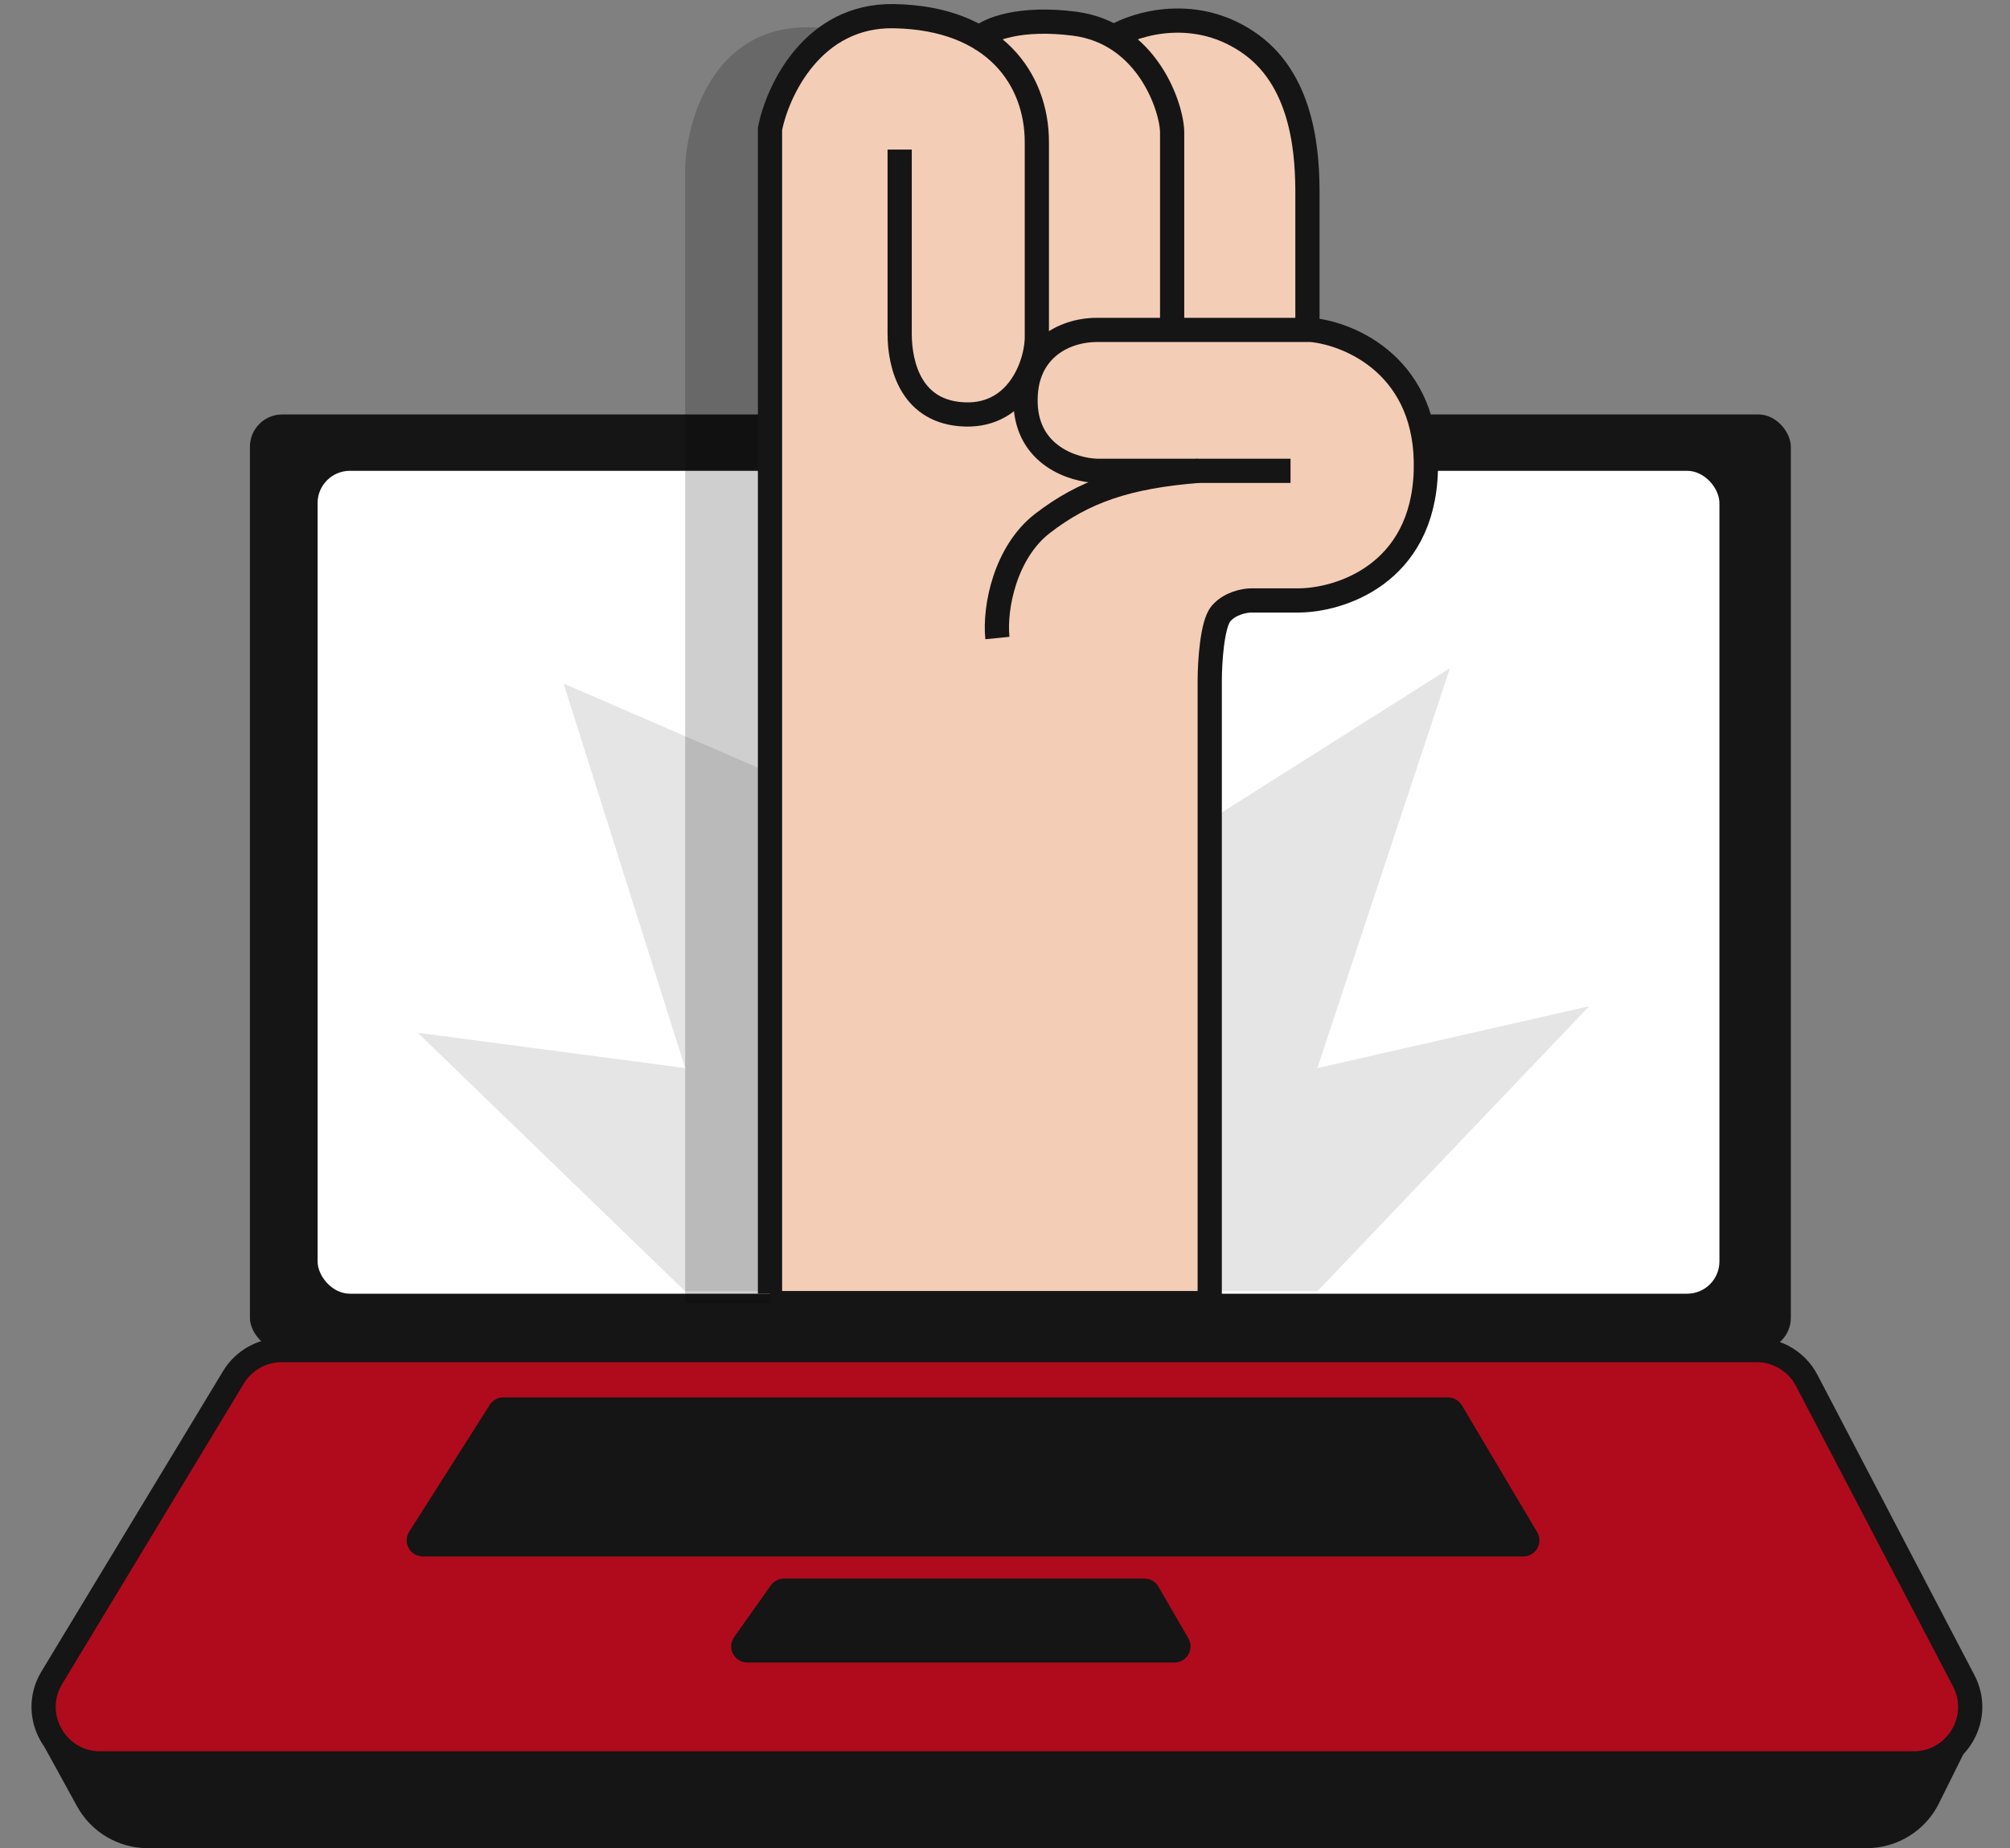
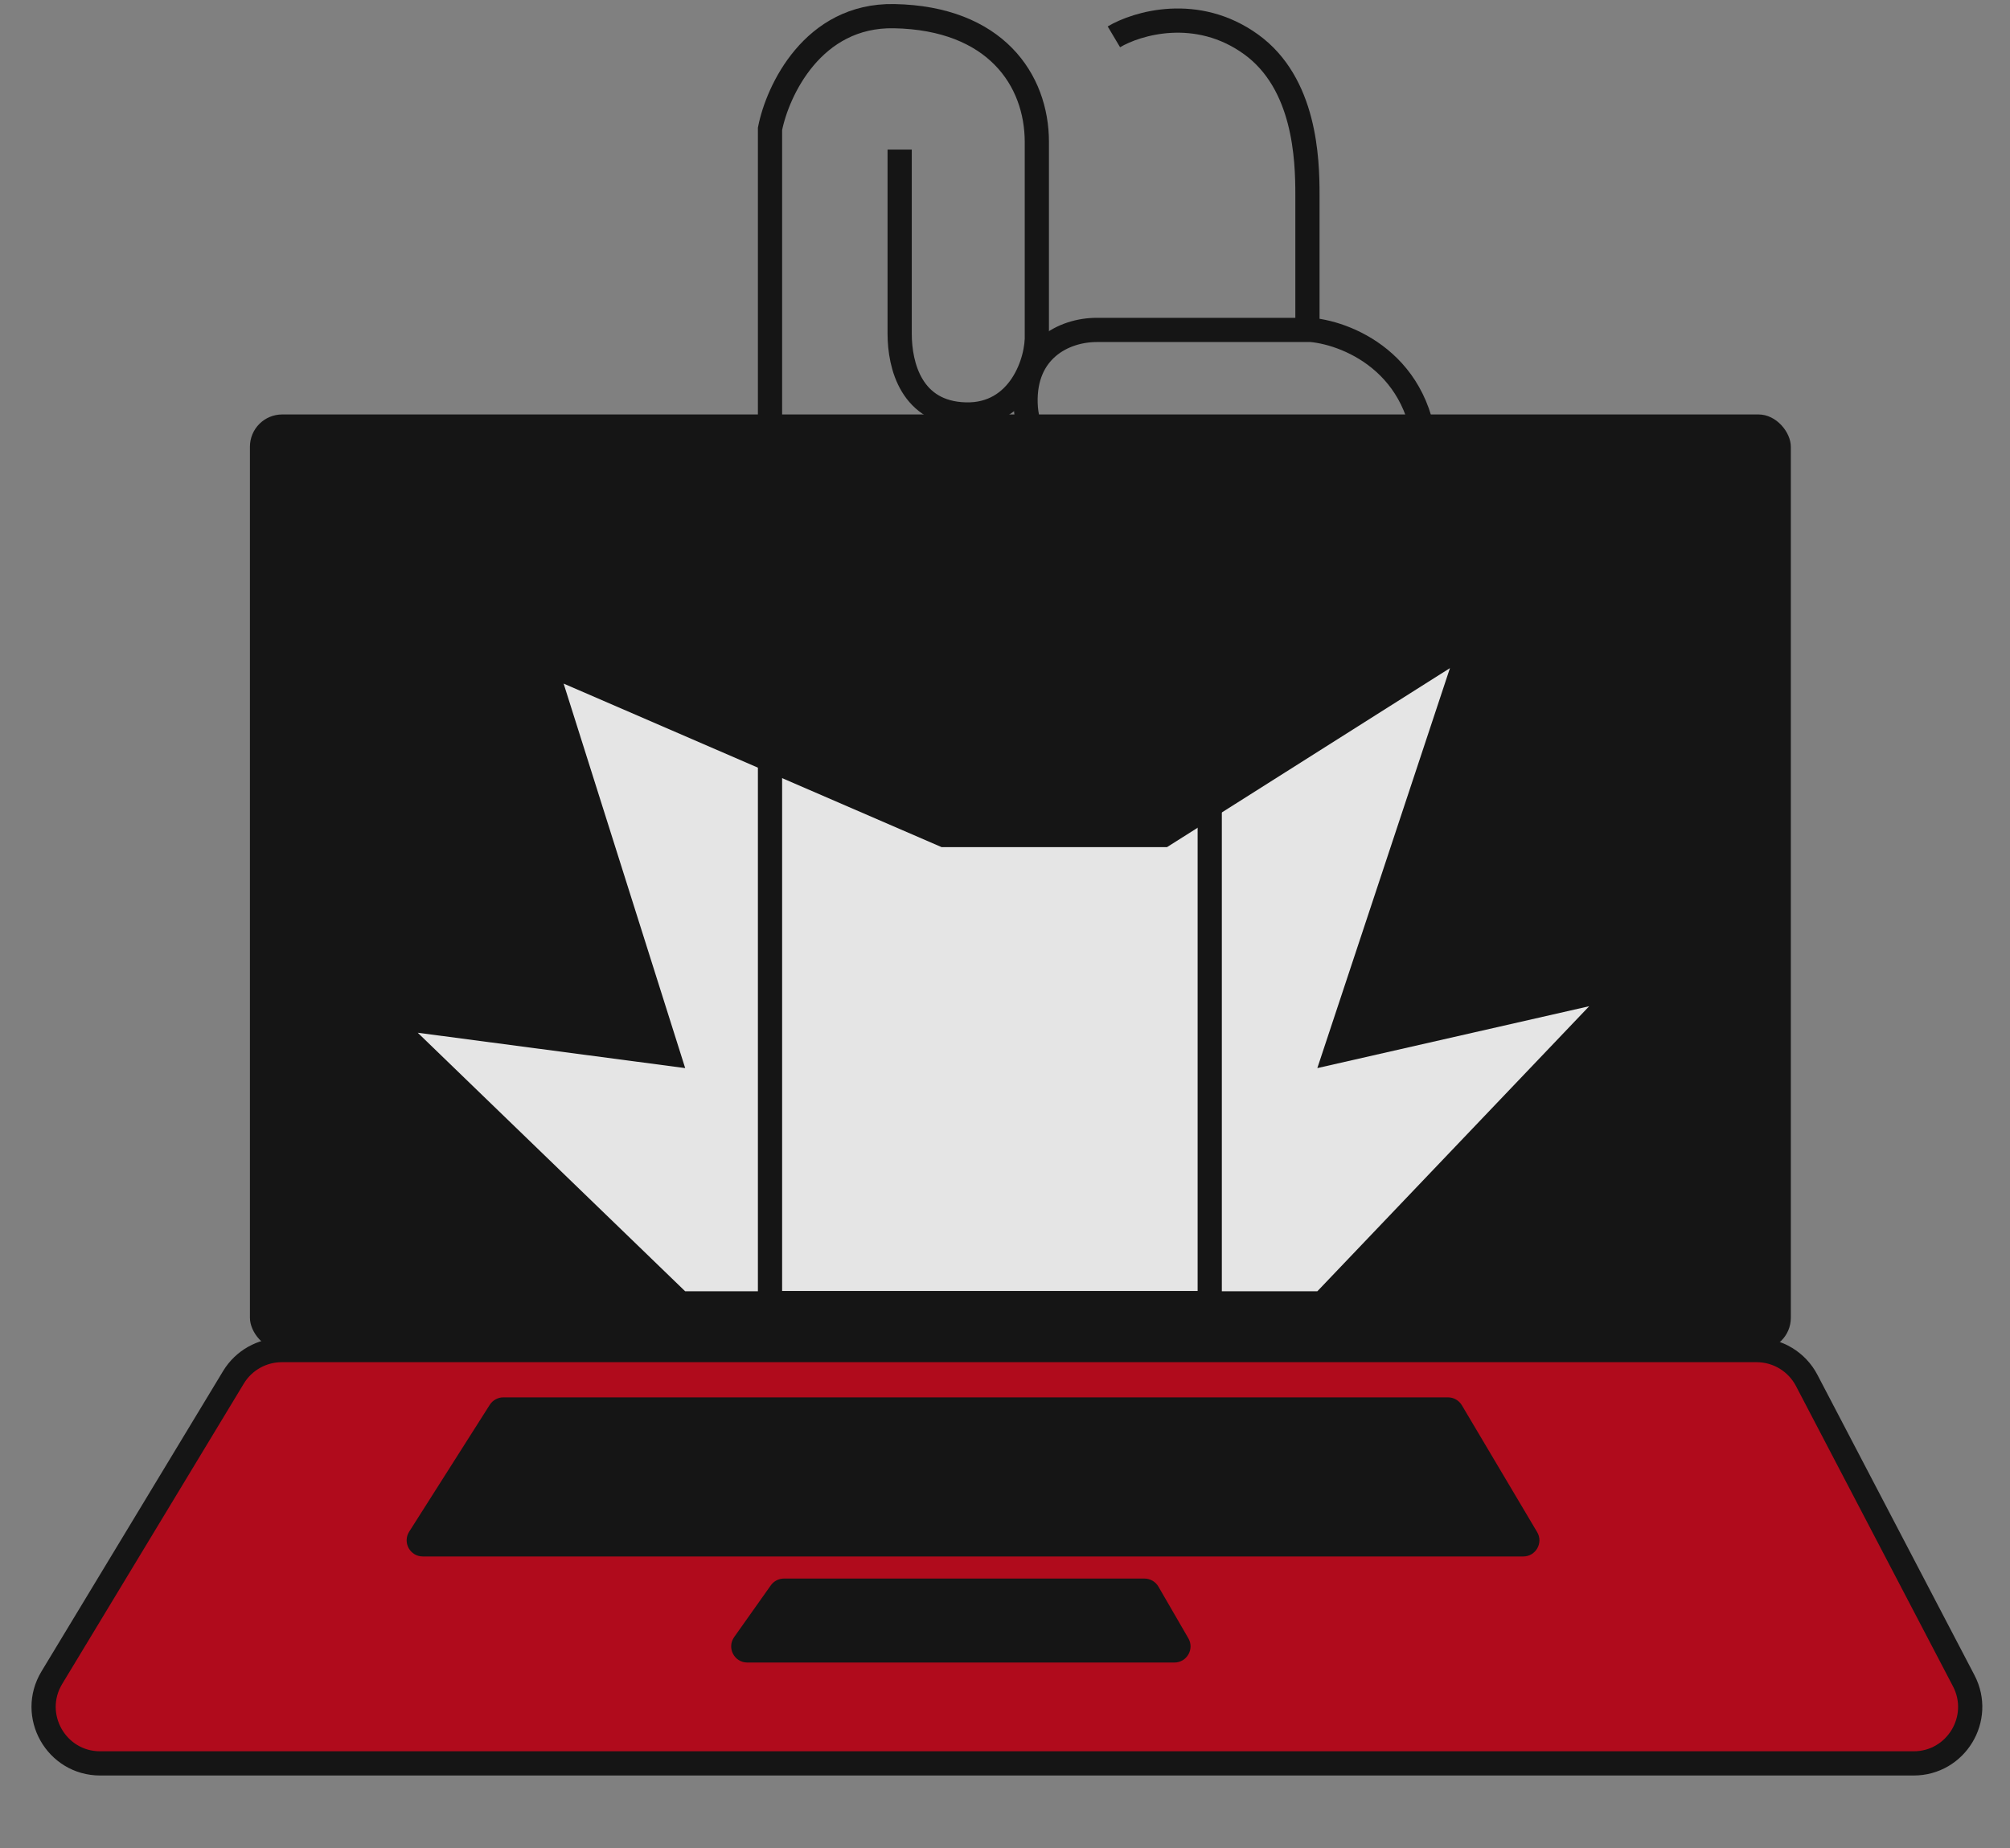
<svg xmlns="http://www.w3.org/2000/svg" width="249" height="229" viewBox="0 0 249 229" fill="none">
  <rect x="0" y="0" width="249" height="229" fill="#808080" stroke="none" />
-   <path d="M5.477 216.405H243.692L240.202 223.442C238.514 226.847 235.043 229 231.243 229H18.309C14.659 229 11.3 227.012 9.543 223.812L5.477 216.405Z" fill="#151515" />
  <rect x="30.961" y="51.354" width="190.888" height="115.93" rx="4" fill="#151515" />
  <path d="M6.421 207.876C3.601 212.542 6.96 218.498 12.412 218.498H237.062C242.321 218.498 245.702 212.916 243.266 208.255L223.813 171.041C222.606 168.732 220.216 167.284 217.61 167.284H34.909C32.459 167.284 30.186 168.565 28.919 170.662L6.421 207.876Z" fill="#B00B1C" stroke="#151515" stroke-width="3" />
  <path d="M50.69 189.785C49.844 191.116 50.8 192.857 52.378 192.857H188.702C190.253 192.857 191.214 191.169 190.422 189.836L181.096 174.122C180.736 173.515 180.082 173.143 179.376 173.143H62.358C61.674 173.143 61.037 173.493 60.67 174.07L50.69 189.785Z" fill="#151515" />
  <path d="M90.95 202.844C90.012 204.169 90.959 206 92.582 206H145.484C147.025 206 147.987 204.331 147.215 202.998L143.506 196.593C143.148 195.975 142.489 195.595 141.775 195.595H97.118C96.469 195.595 95.861 195.91 95.486 196.439L90.95 202.844Z" fill="#151515" />
-   <rect x="39.342" y="58.338" width="173.662" height="101.962" rx="4" fill="white" />
  <path d="M51.75 127.964L84.881 160H163.191L196.87 124.678L163.191 132.345L179.62 82.785L144.572 104.964H116.643L69.822 84.702L84.881 132.345L51.75 127.964Z" fill="#E5E5E5" />
-   <path d="M84.881 20.839V161.445H138.888V84.158C138.966 82.374 139.307 78.525 140.052 77.407C140.797 76.29 142.535 75.856 143.311 75.778H150.295C155.184 75.312 164.961 71.448 164.961 59.715C164.961 47.983 155.184 43.343 150.295 42.489V16.184C150.295 12.459 143.916 3.38 136.095 3.38C125.619 3.38 127.094 5.863 127.481 7.105C126.783 5.863 123.99 3.38 118.403 3.38C112.816 3.38 110.255 5.242 109.324 7.105C109.324 5.242 104.202 3.38 100.012 3.38C88.28 3.38 85.036 15.02 84.881 20.839Z" fill="black" fill-opacity="0.19" />
-   <path d="M96.32 19.927V160.533H150.328V83.246C150.405 81.462 150.747 77.613 151.492 76.496C152.237 75.378 153.975 74.944 154.751 74.866H161.734C166.623 74.4 176.4 70.536 176.4 58.803C176.4 47.071 166.623 42.431 161.734 41.577V15.272C161.734 11.547 155.356 2.468 147.534 2.468C137.059 2.468 138.533 4.951 138.921 6.193C138.223 4.951 135.429 2.468 129.842 2.468C124.255 2.468 121.694 4.331 120.763 6.193C120.763 4.331 115.642 2.468 111.452 2.468C99.719 2.468 96.475 14.108 96.32 19.927Z" fill="#F4CDB6" />
  <path d="M123.556 79.056C123.168 75.176 124.573 68.388 129.143 64.856C134.265 60.899 139.619 59.036 148.465 58.338" stroke="#151515" stroke-width="3" />
  <path d="M159.872 58.338H135.894C133.023 58.26 127.234 56.476 127.048 49.958C126.862 43.439 131.704 40.879 135.894 40.879H162.432C167.321 41.344 177.005 45.488 176.632 58.338C176.26 71.188 165.924 74.4 160.803 74.4H154.983C154.207 74.4 152.376 74.726 151.258 76.03C150.141 77.334 149.862 82.16 149.862 84.41V161.464H95.389" stroke="#151515" stroke-width="3" />
  <path d="M137.989 4.564C140.86 2.856 148.279 0.653 154.983 5.495C161.687 10.337 161.967 19.695 161.967 24.118V41.112" stroke="#151515" stroke-width="3" />
-   <path d="M121.229 4.796C122.47 3.555 126.469 2.084 133.101 2.934C142.18 4.098 145.206 13.409 145.206 16.436C145.206 18.857 145.206 34.05 145.206 41.344" stroke="#151515" stroke-width="3" />
  <path d="M95.389 160.3V15.97C96.32 11.237 100.696 1.816 110.753 2.003C123.324 2.236 128.445 9.918 128.445 17.6C128.445 23.745 128.445 35.99 128.445 41.344C128.6 44.759 126.303 51.541 119.599 51.354C112.895 51.168 111.451 45.302 111.451 41.344V18.531" stroke="#151515" stroke-width="3" />
</svg>